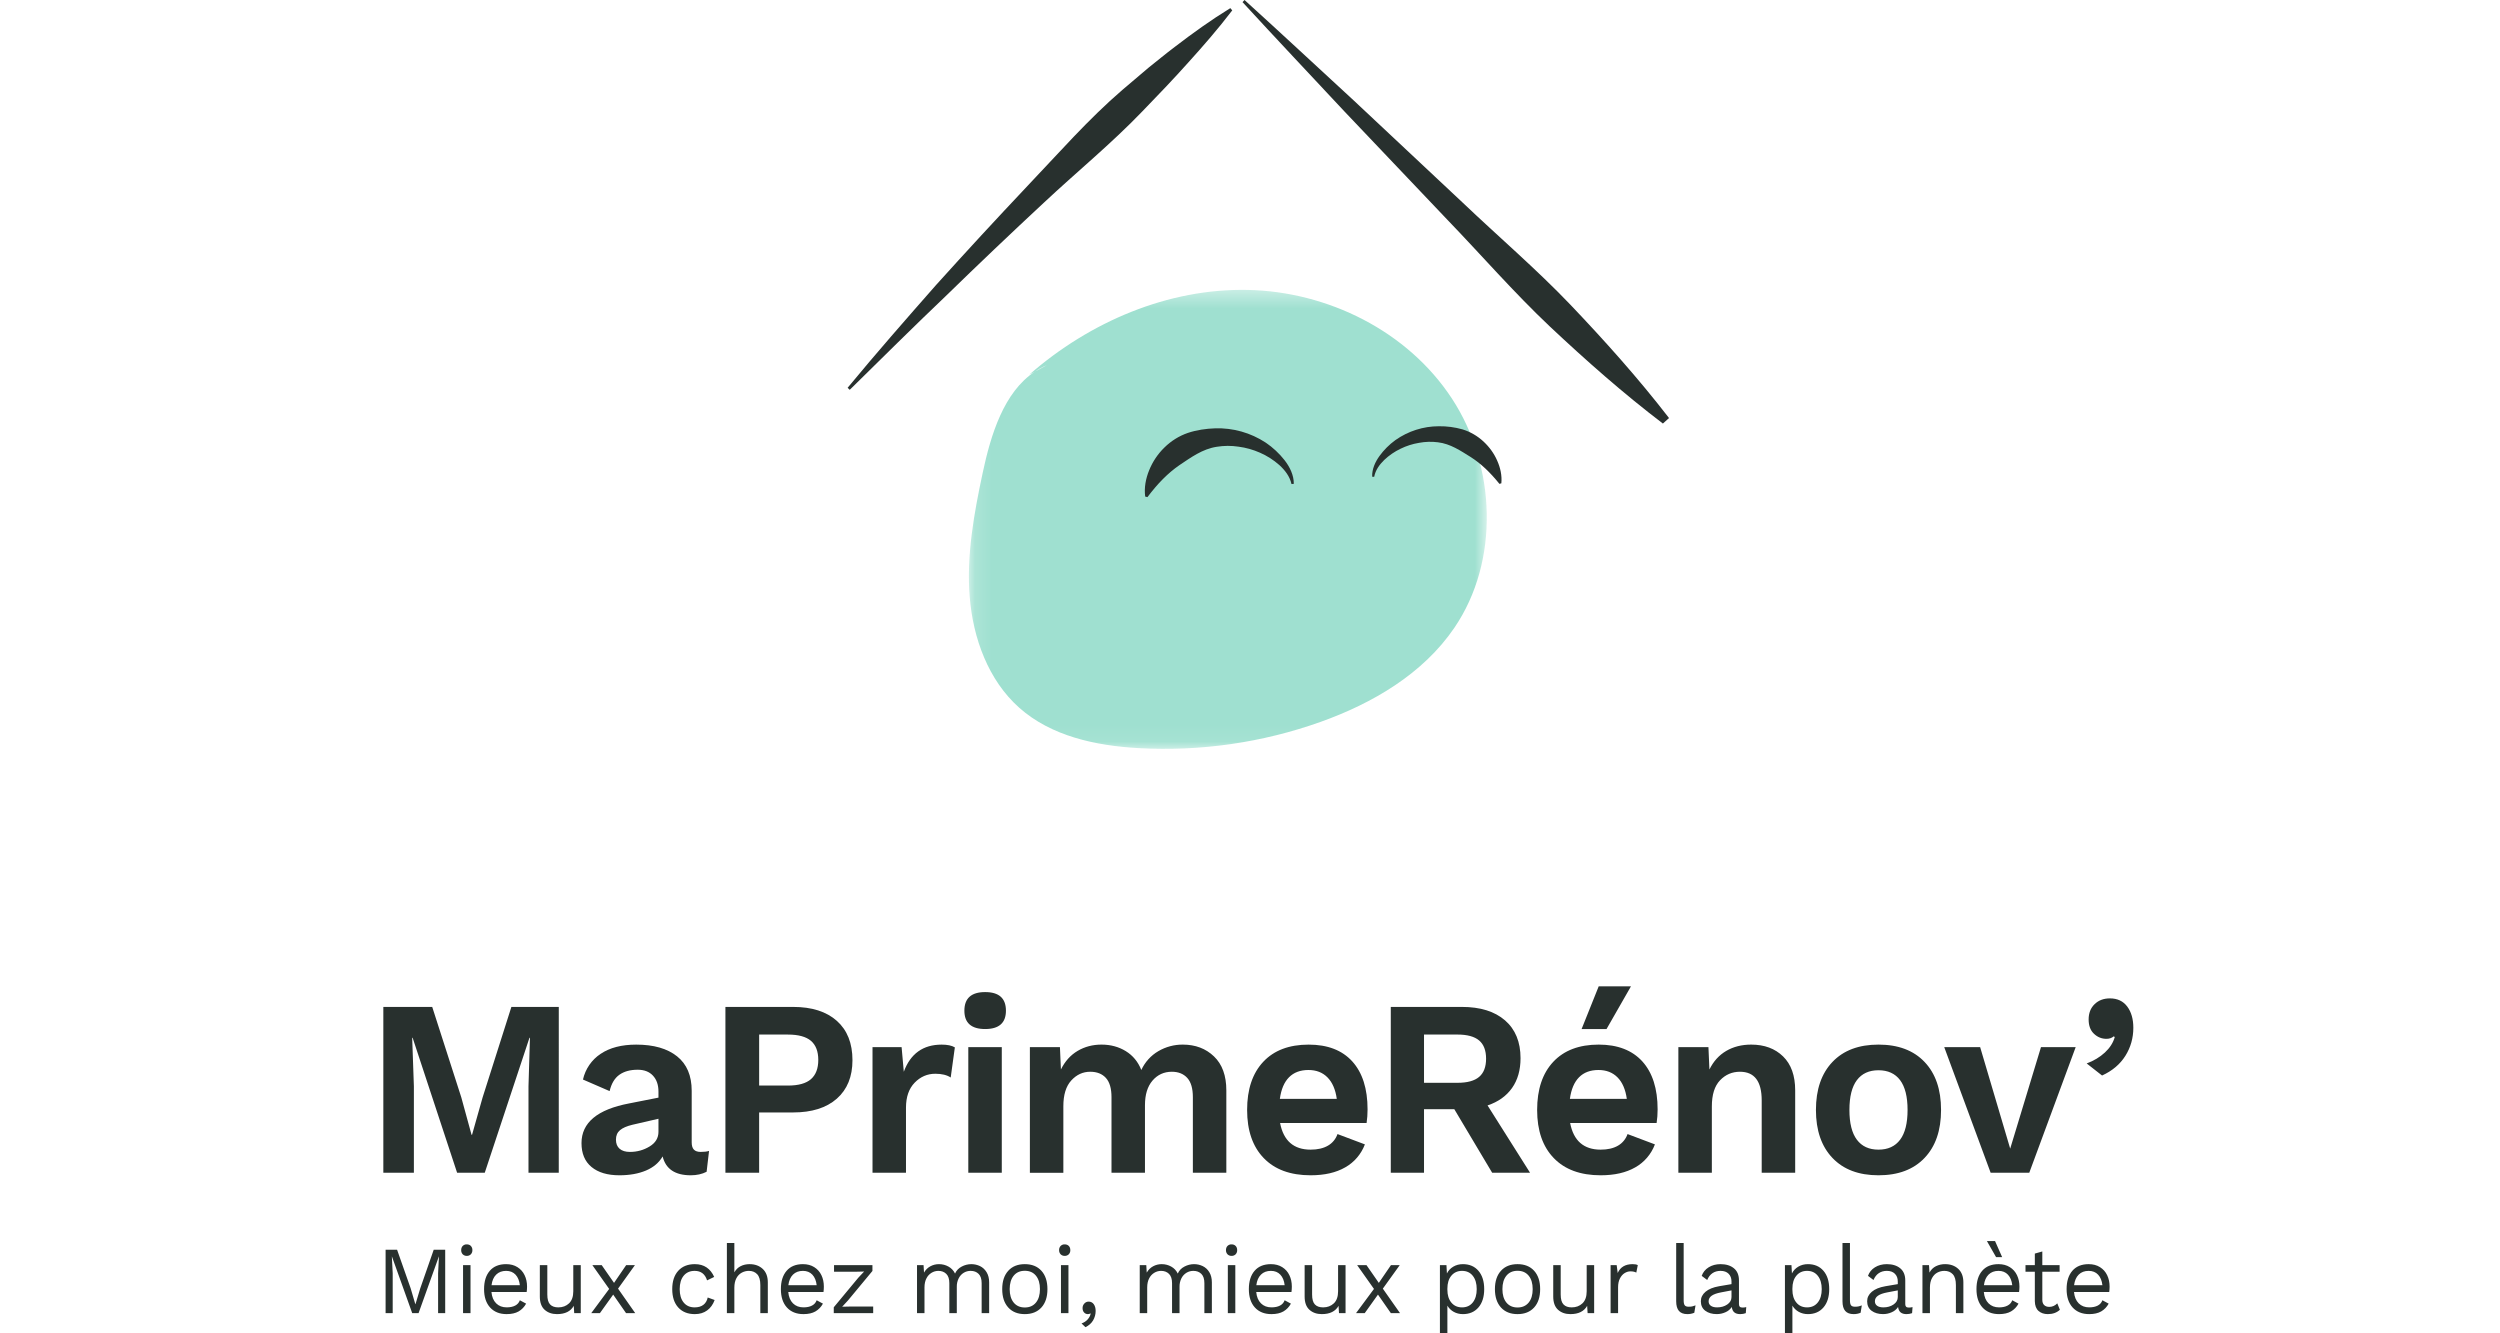
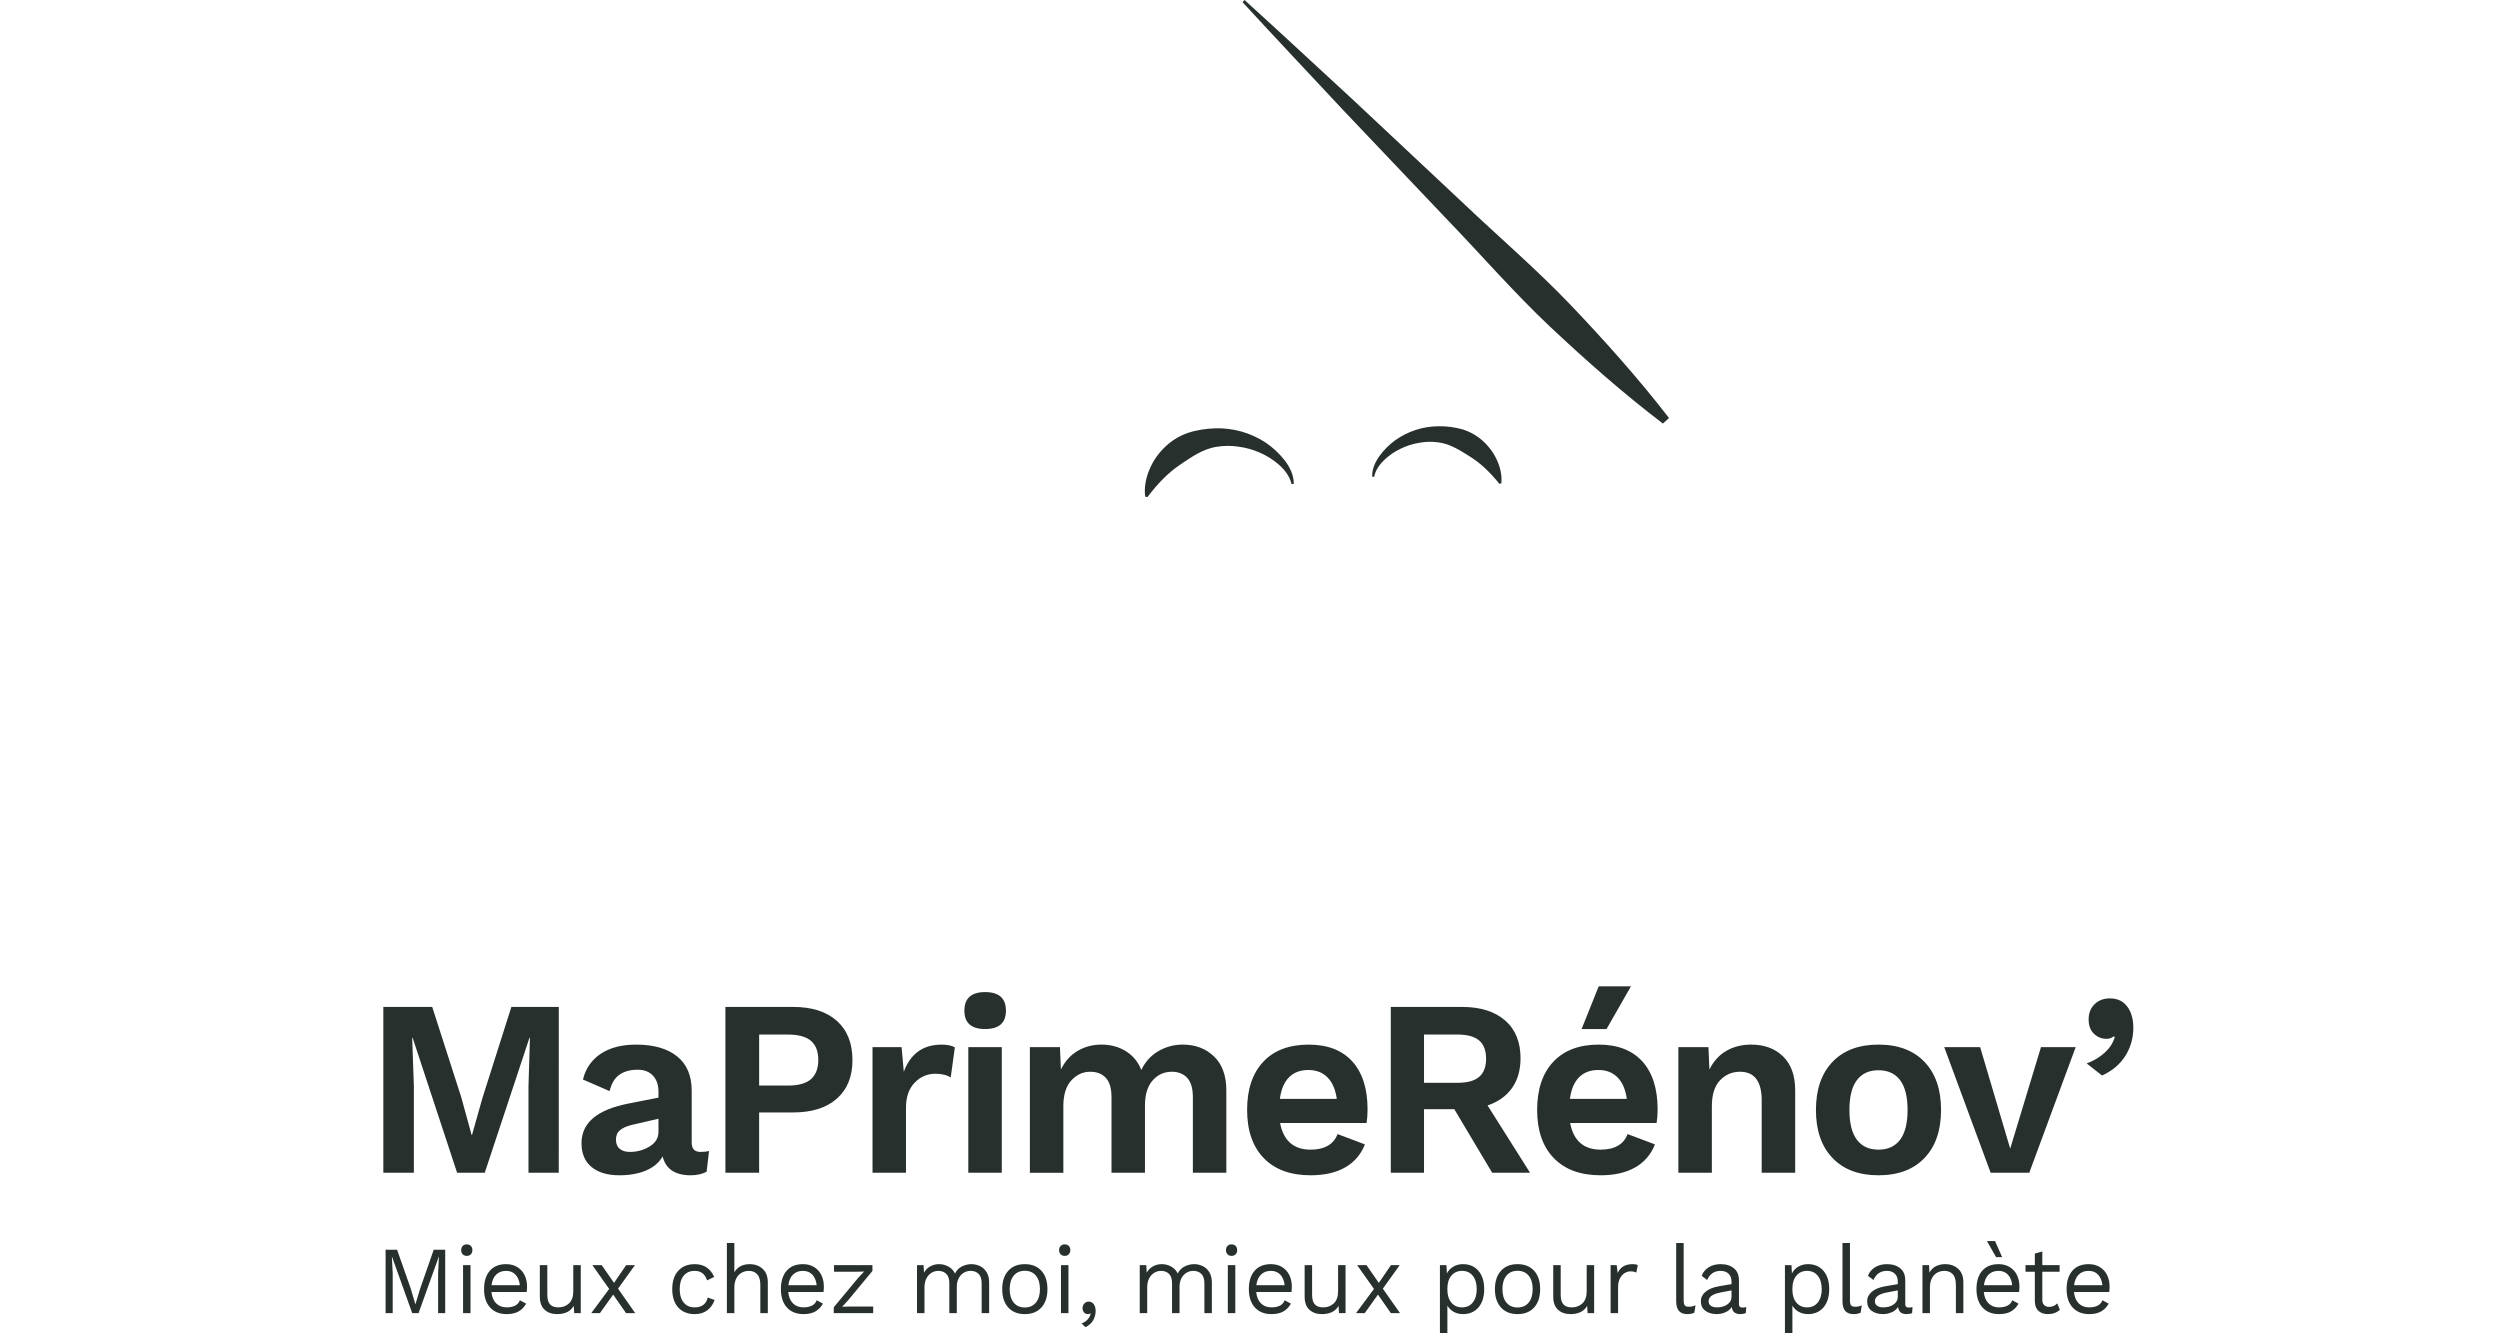
<svg xmlns="http://www.w3.org/2000/svg" width="150" height="80" viewBox="0 0 150 80" fill="none">
  <rect width="150" height="80" fill="white" />
  <path fill-rule="evenodd" clip-rule="evenodd" d="M58.098 70.366H60.107V62.828H58.098V70.366ZM57.863 60.641C57.863 59.897 58.279 59.525 59.109 59.525C59.941 59.525 60.356 59.897 60.356 60.641C60.356 61.375 59.941 61.742 59.109 61.742C58.279 61.742 57.863 61.375 57.863 60.641ZM72.84 63.385C73.333 63.858 73.58 64.536 73.58 65.421V70.366H71.572V65.828C71.572 65.306 71.459 64.921 71.234 64.674C71.01 64.429 70.701 64.305 70.311 64.305C69.842 64.305 69.455 64.482 69.152 64.833C68.849 65.186 68.698 65.678 68.698 66.311V70.366H66.69V65.828C66.69 65.306 66.577 64.921 66.352 64.674C66.127 64.429 65.815 64.305 65.414 64.305C64.975 64.305 64.595 64.479 64.278 64.826C63.96 65.173 63.801 65.688 63.801 66.371V70.367H61.793V62.826H63.596L63.655 64.169C63.899 63.676 64.233 63.304 64.659 63.053C65.084 62.802 65.561 62.676 66.089 62.676C66.636 62.676 67.122 62.807 67.547 63.068C67.973 63.33 68.283 63.706 68.479 64.199C68.699 63.722 69.057 63.327 69.504 63.068C69.951 62.807 70.456 62.672 70.97 62.676C71.723 62.676 72.347 62.913 72.84 63.385ZM77.341 64.637C77.052 64.928 76.869 65.36 76.791 65.933H80.207C80.129 65.37 79.943 64.941 79.649 64.644C79.357 64.348 78.976 64.2 78.507 64.2C78.018 64.2 77.629 64.346 77.341 64.637ZM81.996 67.381H76.805C77.011 68.446 77.621 68.979 78.638 68.979C79.058 68.979 79.406 68.898 79.679 68.738C79.945 68.586 80.148 68.339 80.25 68.044L81.894 68.663C81.67 69.251 81.252 69.74 80.712 70.042C80.161 70.359 79.468 70.517 78.638 70.517C77.426 70.517 76.487 70.173 75.823 69.484C75.159 68.795 74.827 67.833 74.827 66.597C74.827 65.36 75.149 64.398 75.794 63.709C76.439 63.021 77.348 62.677 78.521 62.677C79.654 62.677 80.527 63.013 81.138 63.686C81.748 64.361 82.054 65.32 82.054 66.567C82.054 66.848 82.034 67.12 81.996 67.381ZM85.441 64.968H87.45C88.036 64.968 88.469 64.851 88.747 64.614C89.026 64.378 89.165 64.013 89.165 63.521C89.165 63.028 89.026 62.664 88.747 62.427C88.468 62.192 88.036 62.073 87.45 62.073H85.441V64.968ZM87.258 66.551H85.441V70.366H83.447V60.415H87.713C88.818 60.415 89.68 60.684 90.301 61.221C90.921 61.76 91.232 62.516 91.232 63.491C91.232 64.204 91.061 64.803 90.719 65.285C90.376 65.767 89.888 66.114 89.253 66.325L91.804 70.366H89.531L87.258 66.551ZM97.859 59.178L96.392 61.742H94.896L95.923 59.178H97.859ZM94.742 64.637C94.455 64.928 94.271 65.36 94.193 65.933H97.609C97.531 65.371 97.345 64.94 97.052 64.644C96.76 64.348 96.378 64.2 95.909 64.2C95.419 64.2 95.031 64.345 94.742 64.637ZM99.397 67.381H94.208C94.413 68.446 95.024 68.979 96.041 68.979C96.461 68.979 96.808 68.899 97.082 68.738C97.348 68.585 97.551 68.339 97.653 68.044L99.295 68.663C99.073 69.251 98.655 69.74 98.115 70.042C97.563 70.359 96.871 70.517 96.041 70.517C94.829 70.517 93.89 70.173 93.226 69.484C92.561 68.795 92.228 67.833 92.228 66.597C92.228 65.36 92.551 64.398 93.196 63.709C93.841 63.021 94.751 62.676 95.923 62.676C97.056 62.676 97.93 63.014 98.541 63.686C99.151 64.361 99.457 65.32 99.457 66.567C99.457 66.848 99.437 67.12 99.397 67.381ZM106.985 63.385C107.469 63.858 107.711 64.536 107.711 65.421V70.366H105.702V66.024C105.702 64.878 105.267 64.305 104.397 64.305C103.927 64.305 103.53 64.476 103.202 64.818C102.875 65.159 102.711 65.682 102.711 66.385V70.366H100.702V62.827H102.506L102.565 64.17C102.808 63.677 103.146 63.305 103.576 63.054C104.006 62.803 104.505 62.676 105.072 62.676C105.863 62.676 106.501 62.913 106.985 63.385ZM111.412 64.81C111.114 65.207 110.965 65.802 110.965 66.597C110.965 67.391 111.114 67.987 111.412 68.383C111.711 68.781 112.142 68.979 112.709 68.979C113.276 68.979 113.709 68.781 114.007 68.383C114.305 67.987 114.454 67.391 114.454 66.597C114.454 65.802 114.305 65.207 114.007 64.81C113.709 64.413 113.276 64.215 112.709 64.215C112.142 64.215 111.711 64.413 111.412 64.81ZM115.473 63.717C116.134 64.41 116.463 65.371 116.463 66.597C116.463 67.823 116.134 68.783 115.473 69.476C114.814 70.17 113.892 70.517 112.709 70.517C111.527 70.517 110.606 70.17 109.947 69.476C109.287 68.783 108.956 67.823 108.956 66.597C108.956 65.371 109.287 64.41 109.947 63.717C110.606 63.023 111.527 62.676 112.709 62.676C113.892 62.676 114.814 63.023 115.473 63.717ZM124.541 62.828L121.756 70.366H119.439L116.654 62.828H118.809L120.612 68.918L122.459 62.827L124.541 62.828ZM127.634 60.392C127.878 60.719 128 61.144 128 61.667C128 62.28 127.841 62.84 127.524 63.347C127.206 63.855 126.74 64.249 126.124 64.531L125.201 63.807C125.63 63.647 125.994 63.428 126.293 63.151C126.591 62.875 126.789 62.566 126.886 62.224L126.827 62.179C126.71 62.279 126.563 62.33 126.387 62.33C126.104 62.33 125.855 62.23 125.64 62.028C125.425 61.827 125.318 61.541 125.318 61.169C125.318 60.787 125.437 60.48 125.677 60.249C125.916 60.018 126.221 59.903 126.593 59.903C127.043 59.903 127.389 60.066 127.634 60.392ZM26.712 78.789H26.286V76.397L26.337 75.393H26.331L25.114 78.789H24.733L23.517 75.393H23.511L23.562 76.397V78.789H23.136V74.984H23.825L24.638 77.296L24.918 78.247H24.929L25.215 77.302L26.023 74.984H26.712V78.789ZM27.783 78.789H28.231V75.907H27.783V78.789ZM27.763 75.258C27.732 75.225 27.708 75.185 27.692 75.142C27.676 75.099 27.669 75.053 27.671 75.007C27.671 74.903 27.702 74.82 27.763 74.756C27.795 74.724 27.834 74.699 27.876 74.683C27.918 74.667 27.962 74.659 28.007 74.662C28.108 74.662 28.189 74.693 28.251 74.756C28.282 74.79 28.306 74.829 28.322 74.872C28.338 74.915 28.345 74.961 28.343 75.007C28.345 75.053 28.338 75.099 28.322 75.142C28.306 75.186 28.282 75.225 28.251 75.258C28.219 75.29 28.18 75.315 28.139 75.331C28.097 75.347 28.052 75.355 28.007 75.353C27.962 75.355 27.918 75.348 27.876 75.331C27.834 75.315 27.795 75.29 27.763 75.258ZM29.77 76.477C29.618 76.627 29.526 76.838 29.492 77.111H31.191C31.161 76.842 31.075 76.632 30.933 76.48C30.791 76.329 30.602 76.252 30.367 76.252C30.121 76.252 29.922 76.327 29.77 76.477ZM31.6 77.521H29.487C29.513 77.813 29.607 78.039 29.77 78.201C29.933 78.362 30.143 78.442 30.401 78.442C30.607 78.442 30.777 78.406 30.914 78.334C31.05 78.261 31.143 78.154 31.191 78.016L31.567 78.218C31.462 78.414 31.307 78.575 31.118 78.685C30.931 78.792 30.692 78.847 30.401 78.847C29.978 78.847 29.647 78.714 29.406 78.449C29.165 78.184 29.044 77.817 29.044 77.348C29.044 76.879 29.159 76.512 29.388 76.247C29.619 75.981 29.945 75.849 30.367 75.849C30.629 75.849 30.855 75.908 31.045 76.028C31.236 76.147 31.38 76.308 31.477 76.513C31.575 76.715 31.623 76.944 31.623 77.198C31.623 77.305 31.615 77.413 31.6 77.521ZM34.846 75.907V78.789H34.453L34.425 78.351C34.238 78.681 33.904 78.847 33.421 78.847C33.119 78.847 32.872 78.76 32.679 78.587C32.487 78.415 32.39 78.149 32.39 77.791V75.907H32.839V77.671C32.839 77.951 32.895 78.15 33.007 78.267C33.119 78.385 33.284 78.443 33.5 78.443C33.758 78.443 33.972 78.362 34.142 78.201C34.312 78.04 34.397 77.798 34.397 77.475V75.907H34.846ZM37.564 78.789L36.791 77.676L35.994 78.789H35.474L36.55 77.336L35.541 75.907H36.102L36.842 76.973L37.57 75.907H38.097L37.083 77.319L38.114 78.789H37.564ZM42.399 76.048C42.592 76.18 42.742 76.37 42.851 76.616L42.424 76.823C42.305 76.442 42.056 76.252 41.679 76.252C41.398 76.252 41.179 76.35 41.02 76.544C40.861 76.738 40.782 77.006 40.782 77.348C40.782 77.69 40.861 77.958 41.021 78.152C41.179 78.346 41.398 78.443 41.679 78.443C41.895 78.443 42.07 78.392 42.203 78.29C42.336 78.189 42.422 78.042 42.463 77.85L42.879 78C42.781 78.268 42.632 78.477 42.43 78.624C42.228 78.772 41.982 78.847 41.69 78.847C41.267 78.847 40.936 78.714 40.695 78.449C40.454 78.183 40.334 77.817 40.334 77.348C40.334 76.879 40.454 76.512 40.695 76.247C40.936 75.981 41.268 75.849 41.69 75.849C41.97 75.849 42.206 75.916 42.399 76.048ZM45.76 76.131C45.965 76.32 46.069 76.591 46.069 76.944V78.789H45.62V77.106C45.62 76.805 45.557 76.589 45.432 76.454C45.306 76.32 45.139 76.252 44.93 76.252C44.784 76.252 44.645 76.287 44.512 76.356C44.374 76.43 44.261 76.546 44.187 76.687C44.103 76.84 44.061 77.031 44.061 77.261V78.789H43.613V74.58H44.061V76.339C44.155 76.174 44.28 76.05 44.439 75.97C44.599 75.889 44.777 75.849 44.975 75.849C45.293 75.849 45.554 75.943 45.76 76.131ZM47.578 76.477C47.427 76.627 47.335 76.838 47.301 77.111H49C48.97 76.842 48.884 76.632 48.742 76.48C48.599 76.329 48.411 76.252 48.176 76.252C47.929 76.252 47.73 76.327 47.578 76.477ZM49.409 77.521H47.296C47.322 77.813 47.416 78.039 47.578 78.201C47.741 78.362 47.951 78.442 48.209 78.442C48.415 78.442 48.586 78.406 48.722 78.334C48.859 78.261 48.951 78.154 49 78.016L49.376 78.218C49.271 78.414 49.115 78.575 48.927 78.685C48.74 78.792 48.501 78.847 48.209 78.847C47.787 78.847 47.456 78.714 47.214 78.449C46.974 78.184 46.853 77.817 46.853 77.348C46.853 76.879 46.968 76.512 47.198 76.247C47.427 75.981 47.754 75.849 48.176 75.849C48.437 75.849 48.663 75.908 48.854 76.028C49.044 76.147 49.189 76.308 49.286 76.513C49.383 76.715 49.431 76.944 49.431 77.198C49.431 77.305 49.424 77.413 49.409 77.521ZM50.026 78.437L51.495 76.667L51.847 76.292L51.348 76.304H50.042V75.907H52.346V76.258L50.878 78.028L50.531 78.403L51.074 78.391H52.391V78.789H50.026V78.437ZM58.802 75.967C58.964 76.046 59.096 76.168 59.196 76.333C59.298 76.499 59.349 76.702 59.349 76.944V78.789H58.899V76.99C58.899 76.741 58.839 76.555 58.717 76.434C58.596 76.313 58.436 76.252 58.238 76.252C58.089 76.252 57.951 76.29 57.826 76.365C57.697 76.443 57.593 76.557 57.524 76.694C57.443 76.853 57.404 77.03 57.408 77.209V78.789H56.96V76.99C56.96 76.741 56.9 76.555 56.778 76.434C56.656 76.313 56.497 76.252 56.299 76.252C56.153 76.253 56.011 76.294 55.887 76.371C55.762 76.448 55.661 76.558 55.593 76.69C55.51 76.84 55.469 77.027 55.469 77.25V78.789H55.021V75.907H55.413L55.441 76.356C55.531 76.194 55.664 76.062 55.825 75.976C55.984 75.891 56.154 75.849 56.338 75.849C56.543 75.849 56.733 75.897 56.907 75.994C57.079 76.087 57.217 76.234 57.302 76.414C57.385 76.229 57.519 76.089 57.705 75.993C57.882 75.899 58.078 75.85 58.277 75.849C58.464 75.849 58.639 75.889 58.802 75.967ZM60.822 76.541C60.662 76.737 60.581 77.006 60.581 77.348C60.581 77.689 60.662 77.959 60.822 78.155C60.982 78.35 61.205 78.449 61.489 78.449C61.773 78.449 61.996 78.35 62.156 78.155C62.317 77.959 62.397 77.689 62.397 77.348C62.397 77.006 62.317 76.737 62.156 76.541C61.996 76.345 61.773 76.247 61.49 76.247C61.205 76.247 60.982 76.345 60.822 76.541ZM62.485 76.247C62.726 76.512 62.846 76.879 62.846 77.348C62.846 77.817 62.726 78.184 62.485 78.449C62.243 78.714 61.912 78.847 61.489 78.847C61.066 78.847 60.735 78.714 60.495 78.449C60.254 78.183 60.133 77.817 60.133 77.348C60.133 76.879 60.254 76.512 60.495 76.247C60.735 75.981 61.067 75.849 61.489 75.849C61.912 75.849 62.243 75.981 62.485 76.247ZM63.658 78.789H64.107V75.907H63.658V78.789ZM63.639 75.258C63.608 75.225 63.583 75.186 63.567 75.142C63.551 75.099 63.544 75.053 63.546 75.007C63.544 74.961 63.551 74.915 63.567 74.872C63.583 74.829 63.607 74.79 63.638 74.756C63.671 74.724 63.709 74.7 63.751 74.683C63.793 74.667 63.837 74.66 63.882 74.662C63.984 74.662 64.065 74.693 64.127 74.756C64.188 74.82 64.219 74.903 64.219 75.007C64.221 75.053 64.214 75.099 64.198 75.142C64.182 75.185 64.158 75.225 64.127 75.258C64.094 75.29 64.056 75.315 64.014 75.331C63.972 75.347 63.928 75.355 63.883 75.353C63.838 75.355 63.793 75.347 63.751 75.331C63.709 75.315 63.671 75.29 63.639 75.258ZM65.626 78.253C65.7 78.356 65.739 78.492 65.739 78.656C65.739 78.859 65.687 79.049 65.587 79.221C65.486 79.394 65.332 79.531 65.127 79.631L64.892 79.406C65.038 79.355 65.159 79.277 65.256 79.17C65.353 79.062 65.415 78.944 65.441 78.817L65.419 78.806C65.385 78.833 65.332 78.847 65.262 78.847C65.222 78.846 65.183 78.838 65.146 78.821C65.109 78.805 65.076 78.781 65.049 78.752C64.986 78.688 64.954 78.599 64.954 78.483C64.954 78.379 64.989 78.289 65.06 78.212C65.093 78.175 65.132 78.146 65.177 78.126C65.221 78.106 65.269 78.096 65.318 78.097C65.378 78.095 65.437 78.108 65.491 78.135C65.545 78.162 65.591 78.203 65.626 78.253ZM72.165 75.967C72.328 76.046 72.46 76.168 72.56 76.333C72.661 76.499 72.712 76.702 72.712 76.944V78.789H72.263V76.99C72.263 76.741 72.203 76.555 72.081 76.434C71.96 76.313 71.799 76.252 71.602 76.252C71.452 76.252 71.315 76.29 71.19 76.365C71.061 76.443 70.956 76.557 70.887 76.694C70.807 76.853 70.768 77.03 70.772 77.209V78.789H70.323V76.99C70.323 76.741 70.263 76.555 70.141 76.434C70.02 76.313 69.86 76.252 69.662 76.252C69.517 76.253 69.374 76.294 69.25 76.371C69.126 76.448 69.024 76.558 68.956 76.69C68.873 76.84 68.832 77.027 68.832 77.25V78.789H68.384V75.907H68.777L68.804 76.356C68.901 76.188 69.029 76.061 69.189 75.976C69.347 75.891 69.518 75.849 69.701 75.849C69.907 75.849 70.096 75.897 70.271 75.994C70.444 76.089 70.576 76.229 70.666 76.414C70.747 76.229 70.882 76.089 71.069 75.993C71.246 75.899 71.442 75.85 71.641 75.849C71.828 75.849 72.003 75.889 72.165 75.967ZM73.67 78.789H74.119V75.907H73.67V78.789ZM73.65 75.258C73.619 75.225 73.595 75.185 73.579 75.142C73.563 75.099 73.556 75.053 73.558 75.007C73.558 74.903 73.589 74.82 73.65 74.756C73.683 74.724 73.721 74.7 73.763 74.683C73.805 74.667 73.849 74.66 73.894 74.662C73.995 74.662 74.076 74.693 74.138 74.756C74.2 74.82 74.23 74.903 74.23 75.007C74.232 75.053 74.225 75.099 74.209 75.142C74.194 75.185 74.169 75.225 74.138 75.258C74.106 75.29 74.068 75.315 74.026 75.331C73.984 75.347 73.939 75.355 73.894 75.353C73.849 75.355 73.805 75.347 73.763 75.331C73.721 75.315 73.682 75.29 73.65 75.258ZM75.658 76.477C75.506 76.627 75.414 76.838 75.38 77.111H77.079C77.049 76.842 76.963 76.632 76.82 76.48C76.679 76.329 76.49 76.252 76.254 76.252C76.008 76.252 75.809 76.327 75.658 76.477ZM77.488 77.521H75.374C75.4 77.813 75.495 78.039 75.658 78.201C75.82 78.362 76.03 78.442 76.288 78.442C76.494 78.442 76.665 78.406 76.801 78.334C76.93 78.269 77.03 78.155 77.079 78.016L77.454 78.218C77.35 78.414 77.195 78.575 77.006 78.685C76.819 78.792 76.579 78.847 76.288 78.847C75.866 78.847 75.534 78.714 75.293 78.449C75.052 78.184 74.931 77.817 74.931 77.348C74.931 76.879 75.046 76.512 75.276 76.247C75.506 75.981 75.833 75.849 76.254 75.849C76.516 75.849 76.742 75.908 76.933 76.028C77.123 76.147 77.267 76.308 77.364 76.513C77.462 76.715 77.51 76.944 77.51 77.198C77.51 77.305 77.502 77.413 77.488 77.521ZM80.733 75.907V78.789H80.34L80.313 78.351C80.126 78.681 79.792 78.847 79.31 78.847C79.007 78.847 78.759 78.76 78.567 78.587C78.374 78.415 78.278 78.149 78.278 77.791V75.907H78.726V77.671C78.726 77.951 78.782 78.15 78.894 78.267C79.007 78.385 79.171 78.443 79.388 78.443C79.646 78.443 79.859 78.362 80.03 78.201C80.2 78.04 80.285 77.798 80.285 77.475V75.907H80.733ZM83.452 78.789L82.678 77.676L81.883 78.789H81.361L82.438 77.336L81.428 75.907H81.989L82.729 76.973L83.458 75.907H83.985L82.97 77.319L84.002 78.789H83.452ZM88.368 78.146C88.525 77.948 88.603 77.682 88.603 77.348C88.603 77.013 88.525 76.747 88.368 76.549C88.211 76.351 87.996 76.252 87.723 76.252C87.454 76.252 87.241 76.349 87.081 76.541C86.922 76.733 86.843 76.99 86.843 77.313V77.382C86.843 77.706 86.922 77.963 87.081 78.155C87.241 78.347 87.454 78.443 87.723 78.443C87.996 78.443 88.211 78.344 88.368 78.146ZM88.707 76.249C88.936 76.517 89.052 76.882 89.052 77.348C89.052 77.813 88.936 78.178 88.707 78.446C88.477 78.713 88.166 78.847 87.773 78.847C87.569 78.847 87.384 78.8 87.221 78.709C87.065 78.623 86.935 78.495 86.843 78.339V80H86.395V75.906H86.787L86.815 76.408C86.898 76.239 87.023 76.104 87.194 76.001C87.364 75.9 87.557 75.849 87.773 75.849C88.166 75.849 88.477 75.982 88.707 76.249ZM90.385 76.541C90.225 76.737 90.145 77.006 90.145 77.348C90.145 77.689 90.225 77.959 90.385 78.155C90.546 78.35 90.769 78.449 91.053 78.449C91.337 78.449 91.559 78.35 91.72 78.155C91.881 77.959 91.961 77.689 91.961 77.348C91.961 77.006 91.881 76.737 91.72 76.541C91.559 76.345 91.337 76.247 91.053 76.247C90.769 76.247 90.546 76.345 90.385 76.541ZM92.048 76.247C92.289 76.512 92.409 76.879 92.409 77.348C92.409 77.817 92.289 78.184 92.048 78.449C91.806 78.714 91.475 78.847 91.053 78.847C90.63 78.847 90.298 78.714 90.058 78.449C89.817 78.183 89.695 77.817 89.695 77.348C89.695 76.879 89.817 76.512 90.058 76.247C90.298 75.981 90.63 75.849 91.053 75.849C91.475 75.849 91.806 75.981 92.048 76.247ZM95.649 75.907V78.789H95.257L95.229 78.351C95.042 78.681 94.708 78.847 94.225 78.847C93.923 78.847 93.676 78.76 93.483 78.587C93.291 78.415 93.194 78.149 93.194 77.791V75.907H93.642V77.671C93.642 77.951 93.699 78.15 93.811 78.267C93.923 78.385 94.087 78.443 94.304 78.443C94.562 78.443 94.776 78.362 94.946 78.201C95.116 78.04 95.201 77.798 95.201 77.475V75.907H95.649ZM98.267 75.907L98.178 76.356C98.088 76.306 97.97 76.281 97.824 76.281C97.705 76.281 97.589 76.317 97.474 76.388C97.36 76.459 97.267 76.567 97.194 76.711C97.121 76.855 97.085 77.028 97.085 77.233V78.789H96.636V75.907H97L97.062 76.379C97.219 76.025 97.518 75.849 97.959 75.849C98.093 75.849 98.196 75.868 98.267 75.907ZM101.02 78.017C101.02 78.163 101.041 78.263 101.085 78.319C101.127 78.375 101.206 78.403 101.322 78.403C101.401 78.403 101.469 78.397 101.527 78.386C101.585 78.374 101.653 78.353 101.732 78.322L101.658 78.766C101.527 78.821 101.386 78.848 101.244 78.847C101.016 78.847 100.847 78.783 100.737 78.657C100.627 78.53 100.571 78.335 100.571 78.073V74.58H101.02V78.017ZM103.634 78.27C103.805 78.154 103.89 78.004 103.89 77.82V77.423L103.262 77.543C103.012 77.59 102.825 77.656 102.701 77.743C102.578 77.829 102.517 77.94 102.517 78.074C102.517 78.194 102.561 78.284 102.651 78.347C102.74 78.411 102.865 78.443 103.026 78.443C103.262 78.443 103.464 78.386 103.634 78.27ZM104.775 78.426L104.747 78.789C104.642 78.828 104.531 78.847 104.411 78.847C104.265 78.847 104.151 78.814 104.066 78.748C103.982 78.684 103.929 78.574 103.906 78.42C103.813 78.561 103.681 78.67 103.528 78.734C103.363 78.809 103.184 78.847 103.004 78.846C102.728 78.846 102.5 78.78 102.32 78.647C102.141 78.515 102.051 78.324 102.051 78.073C102.051 77.855 102.145 77.665 102.331 77.506C102.518 77.347 102.789 77.236 103.144 77.174L103.89 77.048V76.886C103.89 76.694 103.831 76.541 103.716 76.425C103.6 76.31 103.439 76.252 103.233 76.252C103.046 76.252 102.885 76.298 102.749 76.39C102.612 76.483 102.507 76.619 102.432 76.8L102.102 76.552C102.177 76.337 102.316 76.166 102.519 76.039C102.723 75.912 102.961 75.849 103.233 75.849C103.566 75.849 103.834 75.932 104.035 76.097C104.237 76.262 104.338 76.506 104.338 76.829V78.247C104.338 78.317 104.354 78.368 104.389 78.403C104.422 78.437 104.476 78.454 104.551 78.454C104.625 78.454 104.7 78.445 104.775 78.426ZM109.069 78.146C109.226 77.948 109.304 77.682 109.304 77.348C109.304 77.013 109.226 76.747 109.069 76.549C108.912 76.351 108.697 76.252 108.424 76.252C108.155 76.252 107.941 76.349 107.783 76.541C107.623 76.733 107.544 76.99 107.544 77.313V77.382C107.544 77.706 107.623 77.963 107.783 78.155C107.941 78.347 108.155 78.443 108.424 78.443C108.697 78.443 108.912 78.344 109.069 78.146ZM109.408 76.249C109.638 76.517 109.753 76.882 109.753 77.348C109.753 77.813 109.638 78.178 109.408 78.446C109.178 78.713 108.868 78.847 108.475 78.847C108.27 78.847 108.086 78.8 107.922 78.709C107.767 78.623 107.636 78.495 107.544 78.339V80H107.096V75.906H107.488L107.516 76.408C107.598 76.239 107.725 76.104 107.895 76.001C108.065 75.9 108.258 75.849 108.475 75.849C108.868 75.849 109.178 75.982 109.408 76.249ZM110.997 78.017C110.997 78.163 111.019 78.263 111.062 78.319C111.105 78.375 111.184 78.403 111.3 78.403C111.378 78.403 111.446 78.397 111.504 78.386C111.563 78.374 111.63 78.353 111.709 78.322L111.636 78.766C111.504 78.821 111.363 78.848 111.221 78.847C110.994 78.847 110.824 78.783 110.714 78.657C110.604 78.53 110.549 78.335 110.549 78.073V74.58H110.997V78.017ZM113.612 78.27C113.782 78.154 113.867 78.004 113.867 77.82V77.423L113.239 77.543C112.989 77.59 112.802 77.656 112.678 77.743C112.555 77.829 112.494 77.94 112.494 78.074C112.494 78.194 112.539 78.284 112.629 78.347C112.717 78.411 112.843 78.443 113.004 78.443C113.239 78.443 113.441 78.386 113.612 78.27ZM114.753 78.426L114.725 78.789C114.62 78.828 114.508 78.847 114.389 78.847C114.242 78.847 114.128 78.814 114.043 78.748C113.96 78.684 113.906 78.574 113.884 78.42C113.791 78.561 113.659 78.67 113.505 78.734C113.34 78.809 113.161 78.847 112.981 78.846C112.705 78.846 112.477 78.78 112.297 78.647C112.119 78.515 112.029 78.324 112.029 78.073C112.029 77.855 112.122 77.665 112.309 77.506C112.496 77.347 112.766 77.236 113.122 77.174L113.867 77.048V76.886C113.867 76.694 113.809 76.541 113.693 76.425C113.577 76.31 113.417 76.252 113.211 76.252C113.024 76.252 112.863 76.298 112.727 76.39C112.59 76.483 112.484 76.619 112.41 76.8L112.079 76.552C112.154 76.337 112.293 76.166 112.496 76.039C112.7 75.912 112.939 75.849 113.211 75.849C113.543 75.849 113.811 75.932 114.013 76.097C114.215 76.262 114.316 76.506 114.316 76.829V78.247C114.316 78.317 114.332 78.368 114.366 78.403C114.4 78.437 114.454 78.454 114.529 78.454C114.603 78.454 114.678 78.445 114.753 78.426ZM117.494 76.131C117.699 76.32 117.802 76.591 117.802 76.944V78.789H117.354V77.106C117.354 76.805 117.292 76.589 117.167 76.454C117.041 76.32 116.874 76.252 116.664 76.252C116.515 76.252 116.375 76.286 116.244 76.354C116.114 76.421 116.006 76.53 115.922 76.682C115.838 76.834 115.796 77.025 115.796 77.255V78.789H115.347V75.907H115.74L115.768 76.356C115.861 76.183 115.99 76.055 116.155 75.972C116.328 75.888 116.518 75.846 116.71 75.849C117.027 75.849 117.289 75.943 117.494 76.131ZM120.129 75.428H119.765L119.215 74.465H119.703L120.129 75.428ZM119.313 76.477C119.162 76.628 119.069 76.838 119.036 77.112H120.735C120.705 76.842 120.618 76.632 120.476 76.48C120.334 76.329 120.146 76.252 119.911 76.252C119.664 76.252 119.465 76.327 119.313 76.477ZM121.144 77.521H119.03C119.056 77.813 119.151 78.04 119.313 78.201C119.476 78.362 119.685 78.443 119.944 78.443C120.15 78.443 120.321 78.407 120.457 78.333C120.594 78.261 120.686 78.155 120.735 78.016L121.11 78.218C121.006 78.414 120.85 78.575 120.661 78.685C120.474 78.792 120.235 78.847 119.944 78.847C119.521 78.847 119.19 78.714 118.949 78.449C118.708 78.183 118.588 77.817 118.588 77.348C118.588 76.879 118.702 76.512 118.932 76.247C119.162 75.981 119.488 75.849 119.911 75.849C120.172 75.849 120.398 75.908 120.589 76.028C120.78 76.146 120.923 76.308 121.02 76.512C121.117 76.716 121.167 76.944 121.167 77.198C121.167 77.305 121.158 77.412 121.144 77.521ZM123.593 78.587C123.406 78.76 123.165 78.847 122.87 78.847C122.642 78.847 122.456 78.783 122.312 78.657C122.169 78.53 122.095 78.335 122.09 78.074V76.304H121.53V75.907H122.09V75.215L122.539 75.088V75.907H123.576V76.304H122.539V77.993C122.539 78.132 122.578 78.237 122.654 78.308C122.731 78.379 122.833 78.413 122.96 78.413C123.139 78.413 123.298 78.343 123.437 78.201L123.593 78.587ZM124.723 76.477C124.571 76.627 124.479 76.838 124.445 77.111H126.144C126.114 76.842 126.028 76.632 125.886 76.48C125.744 76.329 125.556 76.252 125.319 76.252C125.073 76.252 124.874 76.327 124.723 76.477ZM126.553 77.521H124.44C124.466 77.813 124.561 78.039 124.723 78.201C124.885 78.362 125.095 78.442 125.353 78.442C125.559 78.442 125.729 78.406 125.867 78.334C126.003 78.261 126.095 78.154 126.144 78.016L126.52 78.218C126.415 78.414 126.26 78.575 126.071 78.685C125.884 78.792 125.645 78.847 125.353 78.847C124.931 78.847 124.6 78.714 124.358 78.449C124.117 78.184 123.996 77.817 123.996 77.348C123.996 76.879 124.112 76.512 124.341 76.247C124.571 75.981 124.898 75.849 125.319 75.849C125.582 75.849 125.807 75.908 125.998 76.028C126.188 76.147 126.333 76.308 126.43 76.513C126.527 76.715 126.576 76.944 126.576 77.198C126.576 77.305 126.568 77.413 126.553 77.521Z" fill="#28302E" />
  <path fill-rule="evenodd" clip-rule="evenodd" d="M33.526 70.366H31.709V65.18L31.797 62.27H31.767L29.085 70.366H27.427L24.759 62.27H24.731L24.833 65.18V70.366H23V60.415H25.933L27.678 65.843L28.293 68.09H28.322L28.953 65.858L30.683 60.415H33.527L33.526 70.366ZM38.973 68.79C39.33 68.575 39.508 68.281 39.508 67.909V67.125L37.94 67.487C37.608 67.567 37.36 67.675 37.199 67.811C37.038 67.947 36.957 68.134 36.957 68.376C36.957 68.618 37.031 68.8 37.177 68.926C37.324 69.052 37.529 69.115 37.793 69.115C38.223 69.115 38.616 69.007 38.973 68.79ZM42.543 69.055L42.397 70.306C42.123 70.447 41.805 70.517 41.443 70.517C40.506 70.517 39.943 70.14 39.758 69.386C39.542 69.758 39.211 70.04 38.761 70.231C38.311 70.421 37.778 70.517 37.163 70.517C36.449 70.517 35.892 70.351 35.491 70.019C35.09 69.688 34.89 69.211 34.89 68.587C34.89 67.361 35.843 66.567 37.749 66.205L39.508 65.858V65.496C39.508 65.094 39.398 64.775 39.178 64.539C38.959 64.303 38.653 64.184 38.262 64.184C37.812 64.184 37.446 64.284 37.163 64.486C36.879 64.687 36.684 65.013 36.577 65.466L34.978 64.772C35.122 64.138 35.501 63.586 36.034 63.234C36.581 62.863 37.295 62.677 38.174 62.677C39.22 62.677 40.036 62.911 40.622 63.378C41.209 63.845 41.502 64.536 41.502 65.451V68.542C41.502 68.743 41.546 68.888 41.635 68.979C41.721 69.069 41.858 69.115 42.045 69.115C42.25 69.115 42.416 69.095 42.543 69.055ZM48.657 64.75C48.949 64.493 49.097 64.109 49.097 63.596C49.097 63.084 48.95 62.702 48.657 62.45C48.364 62.2 47.903 62.074 47.279 62.074H45.549V65.134H47.279C47.903 65.134 48.364 65.006 48.657 64.75ZM50.211 61.252C50.836 61.809 51.148 62.596 51.148 63.612C51.148 64.597 50.836 65.366 50.211 65.919C49.585 66.471 48.71 66.747 47.586 66.747H45.548V70.366H43.525V60.415H47.586C48.71 60.415 49.585 60.694 50.211 61.252ZM57.291 62.843L57.042 64.651C56.818 64.501 56.51 64.425 56.119 64.425C55.64 64.425 55.227 64.604 54.88 64.96C54.533 65.318 54.359 65.818 54.359 66.461V70.366H52.351V62.827H54.096L54.228 64.305C54.628 63.219 55.386 62.677 56.5 62.677C56.842 62.677 57.106 62.732 57.291 62.843Z" fill="#28302E" />
  <mask id="mask0_476_785" style="mask-type:luminance" maskUnits="userSpaceOnUse" x="58" y="17" width="32" height="28">
-     <path d="M58.135 17.392H89.208V44.931H58.135V17.392Z" fill="white" />
-   </mask>
+     </mask>
  <g mask="url(#mask0_476_785)">
    <path fill-rule="evenodd" clip-rule="evenodd" d="M87.114 23.912C84.459 19.862 79.665 17.498 74.879 17.395C70.094 17.293 65.389 19.304 61.759 22.477L62.085 22.302C62.315 22.147 62.56 22.015 62.815 21.909L62.085 22.302C60.227 23.53 59.446 26.09 58.959 28.38C58.44 30.823 57.982 33.316 58.182 35.806C58.379 38.297 59.304 40.818 61.153 42.463C63.08 44.176 65.744 44.74 68.298 44.887C71.996 45.099 75.734 44.562 79.228 43.316C82.355 42.2 85.382 40.433 87.266 37.661C89.987 33.658 89.768 27.961 87.114 23.912Z" fill="#9FE0D0" />
  </g>
-   <path d="M68.895 4.076C69.425 3.656 69.942 3.223 70.483 2.817C71.556 1.993 72.656 1.202 73.82 0.488L73.935 0.622C73.101 1.715 72.212 2.739 71.304 3.742C70.403 4.752 69.469 5.723 68.533 6.69C66.668 8.631 64.583 10.333 62.62 12.173C60.649 14.005 58.699 15.861 56.771 17.739C54.82 19.597 52.908 21.497 50.984 23.389L50.857 23.267C52.58 21.181 54.362 19.148 56.149 17.117C57.96 15.108 59.793 13.12 61.65 11.155C63.514 9.198 65.301 7.149 67.35 5.388L68.895 4.076Z" fill="#28302E" />
  <path d="M100.118 25.052L100.116 25.054C100.124 25.064 100.134 25.072 100.143 25.081L99.774 25.413C97.392 23.6 95.161 21.628 92.992 19.591C90.828 17.548 88.871 15.289 86.804 13.146L80.648 6.667C78.616 4.487 76.567 2.323 74.551 0.127L74.671 0C76.877 1.999 79.051 4.03 81.242 6.045L87.753 12.15C89.908 14.202 92.174 16.137 94.232 18.291C96.286 20.448 98.278 22.671 100.118 25.052Z" fill="#28302E" />
  <path d="M82.771 27.357C82.511 27.715 82.312 28.154 82.331 28.602L82.451 28.609C82.526 28.207 82.77 27.875 83.055 27.597C83.345 27.322 83.676 27.095 84.034 26.924C84.386 26.752 84.76 26.633 85.144 26.57C85.518 26.5 85.9 26.489 86.276 26.537C87.031 26.628 87.636 27.047 88.246 27.425C88.866 27.822 89.407 28.34 89.966 29.032L90.081 28.998C90.126 28.537 90.024 28.069 89.832 27.639C89.644 27.205 89.357 26.812 89.003 26.485C88.649 26.158 88.219 25.907 87.755 25.764C87.29 25.632 86.81 25.568 86.328 25.575C85.397 25.576 84.489 25.867 83.723 26.407C83.355 26.673 83.034 26.997 82.771 27.357Z" fill="#28302E" />
  <path d="M76.756 27.9C77.094 28.208 77.388 28.583 77.49 29.043L77.628 29.03C77.633 28.512 77.388 28.015 77.074 27.612C76.752 27.202 76.37 26.846 75.941 26.556C75.038 25.964 73.98 25.665 72.907 25.7C72.364 25.718 71.805 25.797 71.271 25.975C70.742 26.158 70.26 26.459 69.86 26.856C69.466 27.24 69.156 27.704 68.948 28.219C68.743 28.72 68.642 29.265 68.711 29.793L68.846 29.828C69.464 29.009 70.068 28.391 70.767 27.908C71.456 27.449 72.137 26.941 73.004 26.807C73.436 26.737 73.876 26.734 74.309 26.8C74.755 26.858 75.189 26.98 75.601 27.163C76.021 27.346 76.41 27.595 76.756 27.9Z" fill="#28302E" />
</svg>